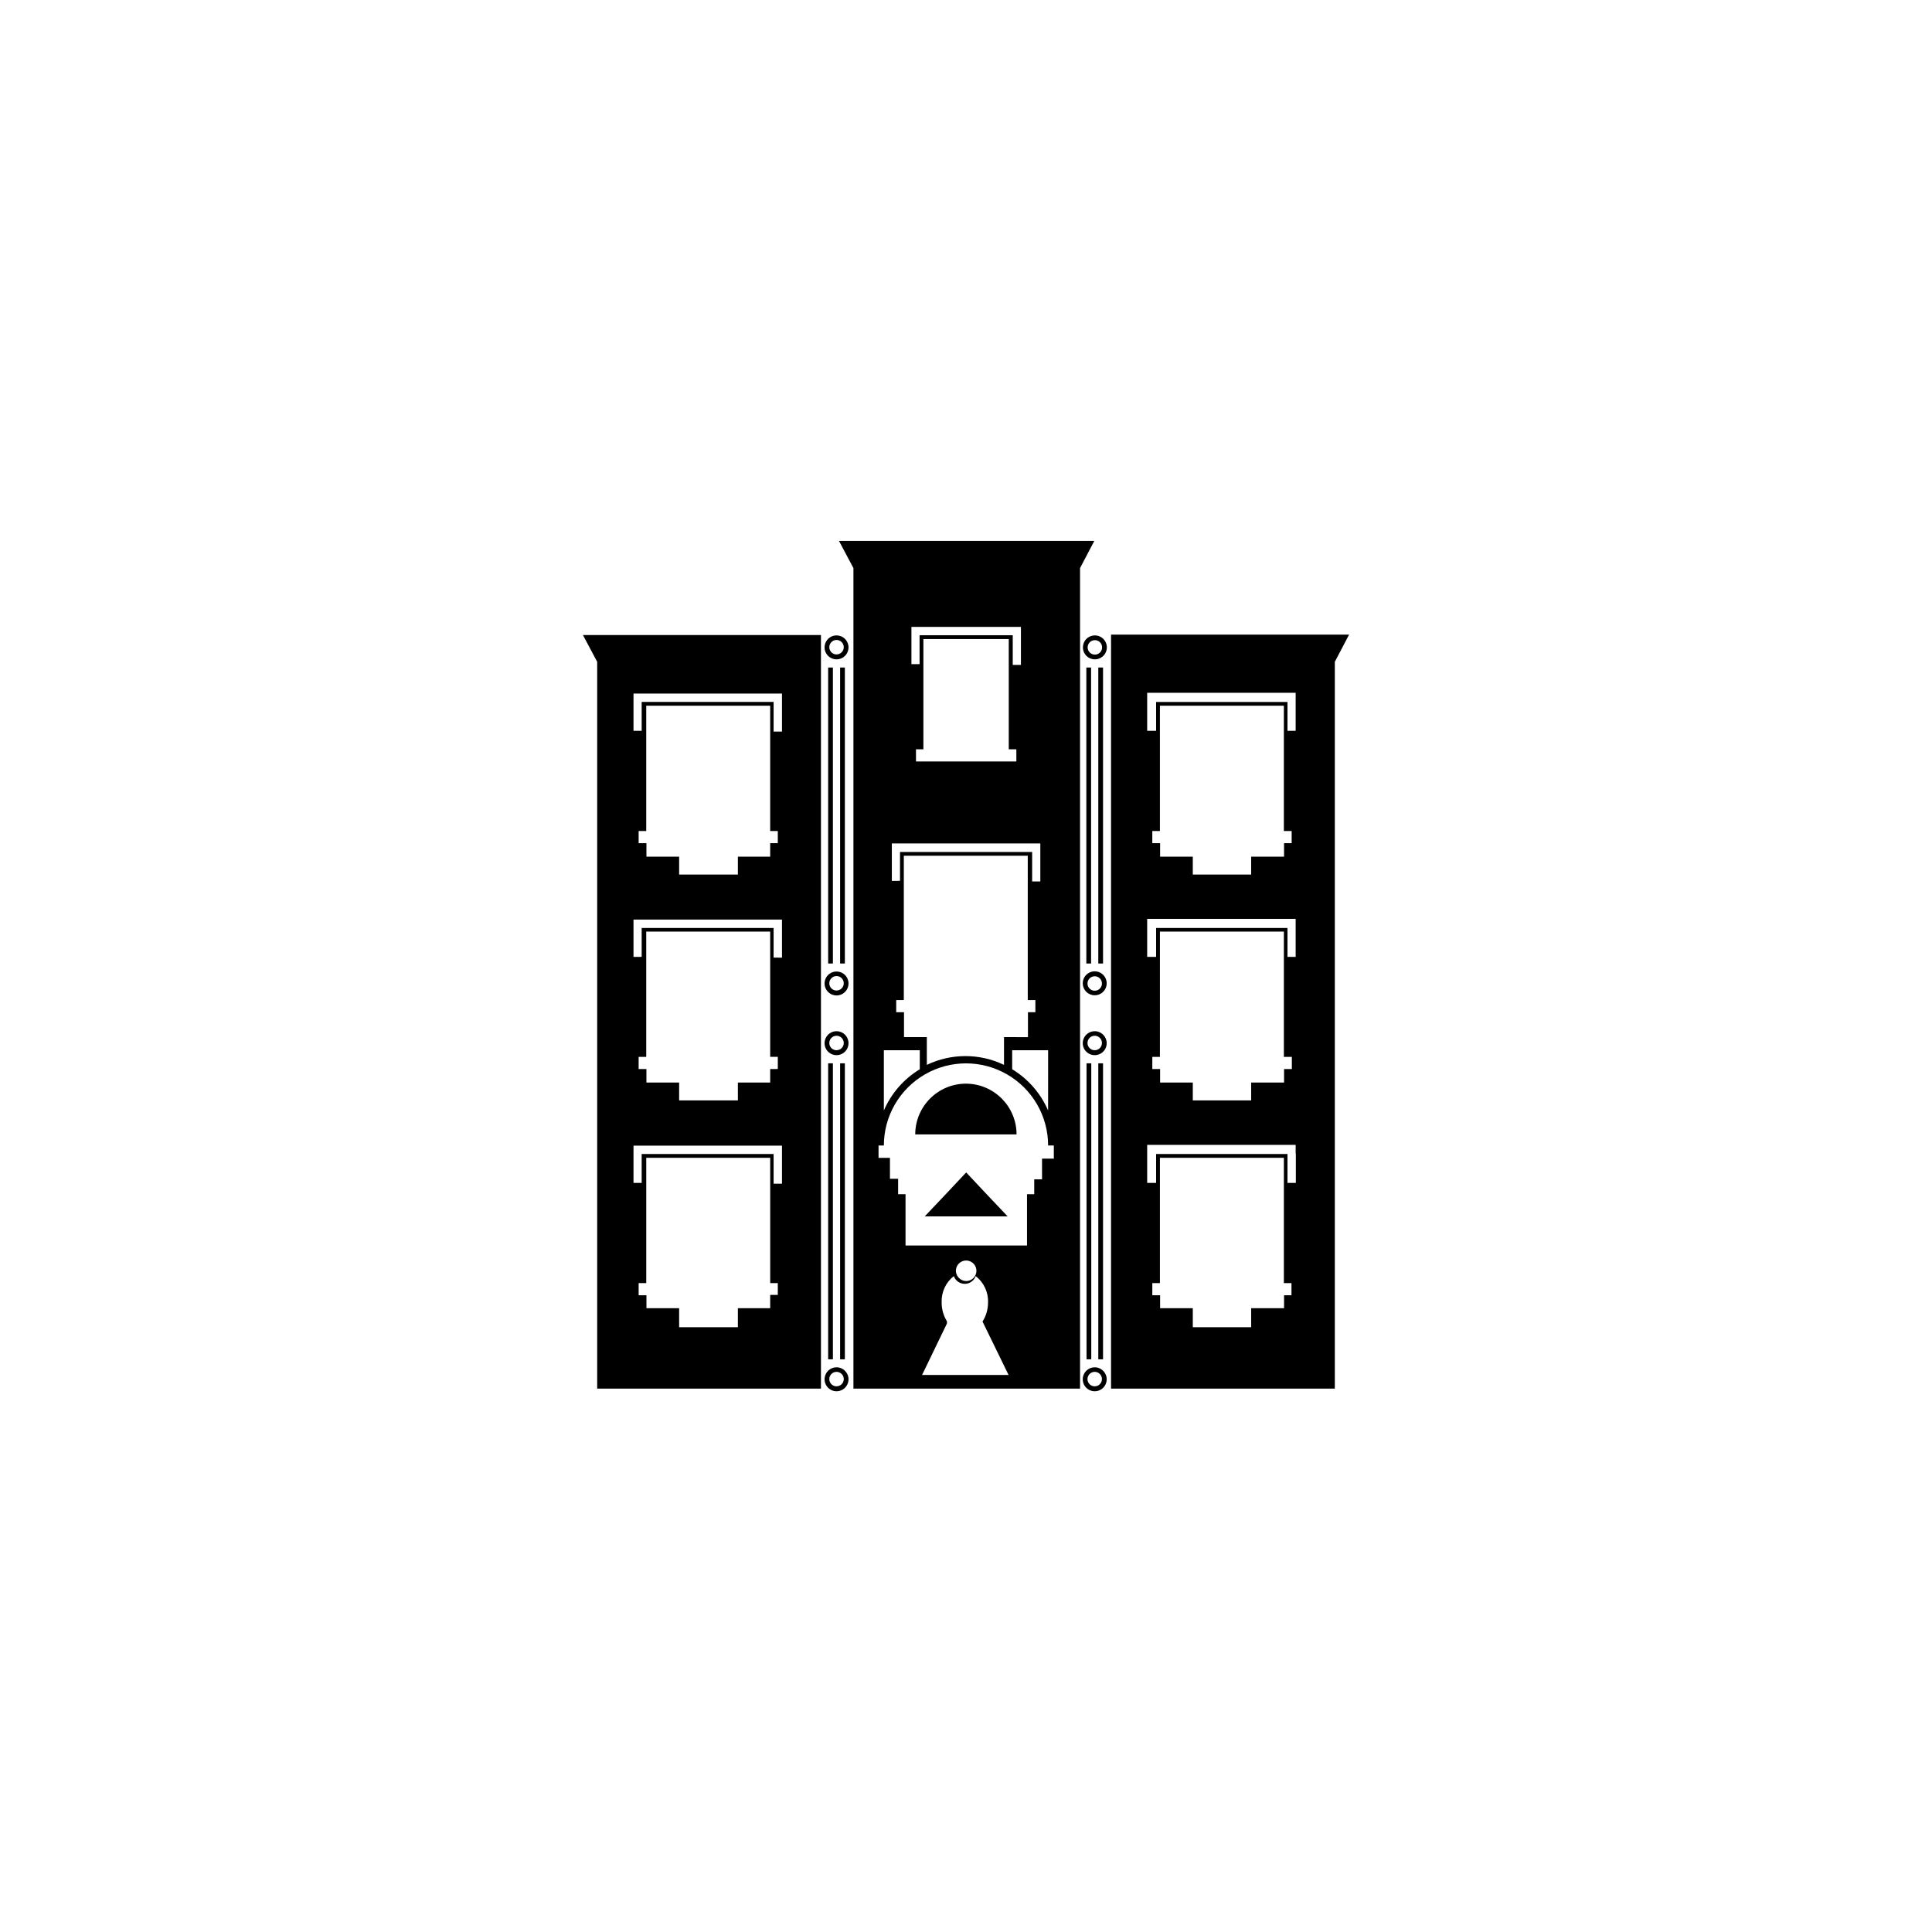
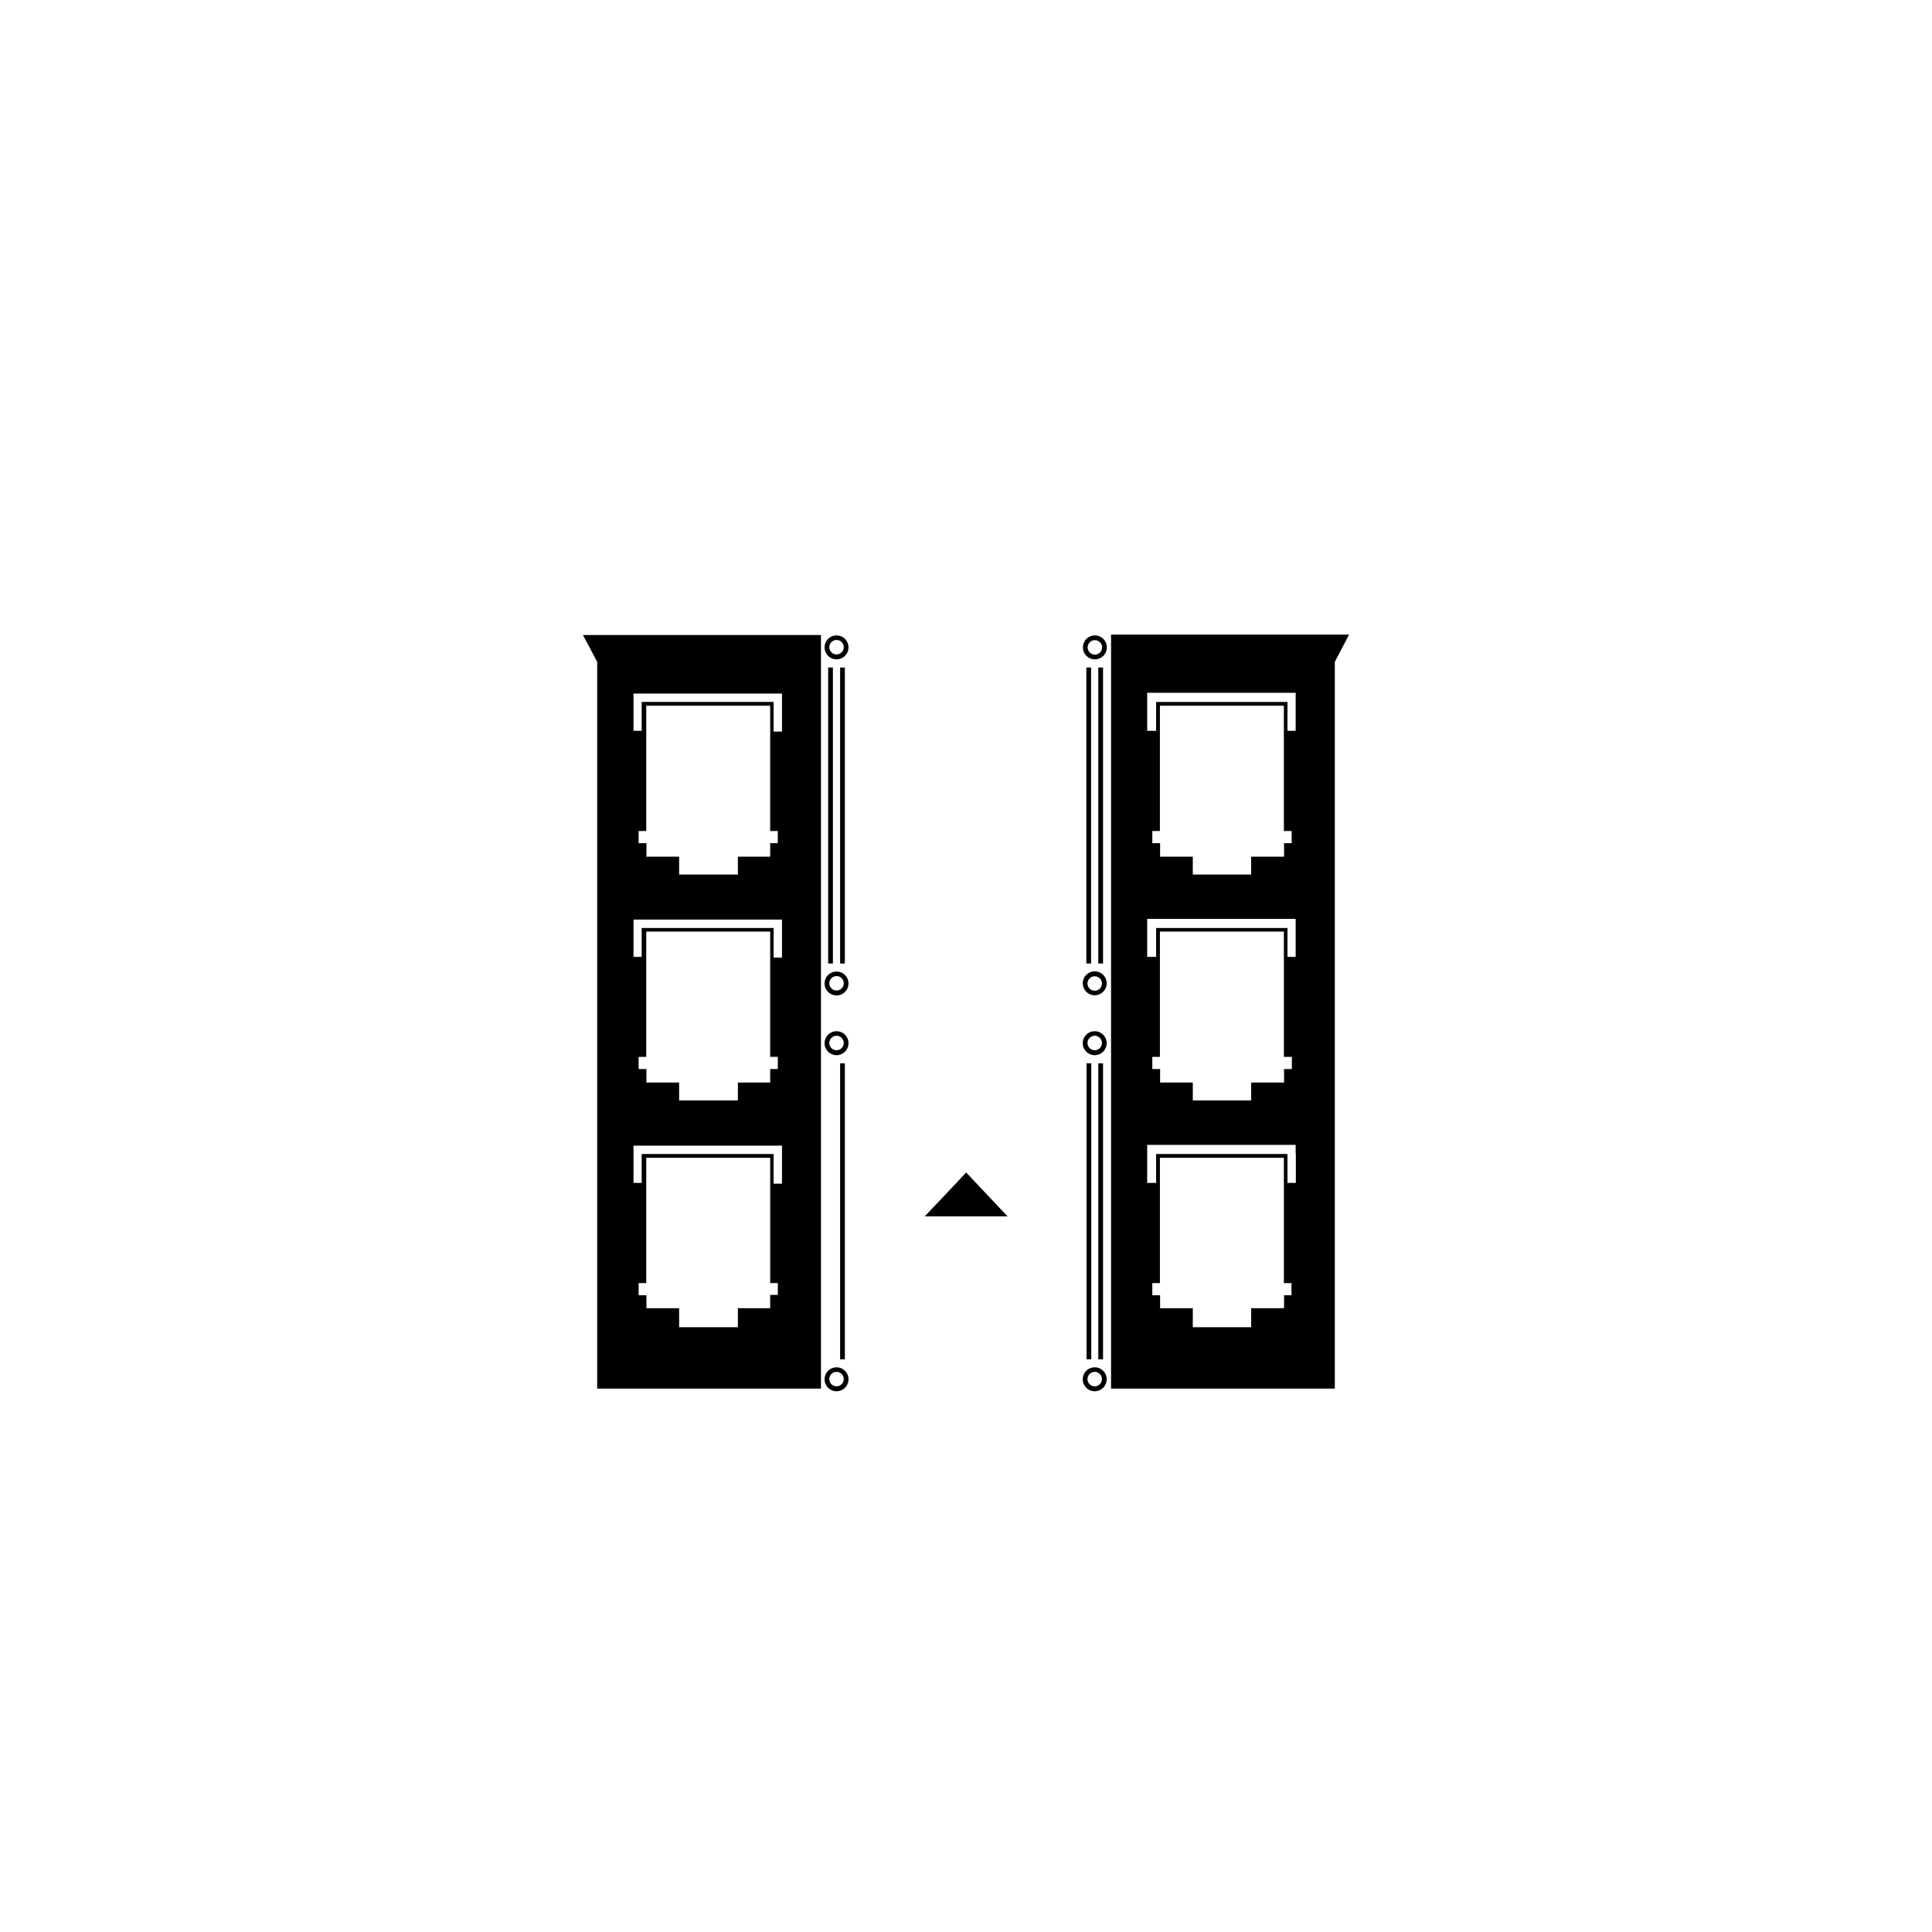
<svg xmlns="http://www.w3.org/2000/svg" fill="#000000" width="800px" height="800px" version="1.1" viewBox="144 144 512 512">
  <g>
    <path d="m400.05 454.71-5.492 5.844-5.492 5.797h21.965l-5.492-5.797z" />
-     <path d="m400 431.18c-7.43 0-13.453 6.023-13.453 13.453h26.852c0-7.41-5.992-13.426-13.398-13.453z" />
    <path d="m302.26 319.39v192.61h59.301v-199.71h-63.078zm47.914 167.77-2.066-0.004v3.527h-8.562v5.039h-15.57v-5.039h-8.664v-3.426h-2.066v-3.223h2.016v-33.203h32.848v33.199h2.016v3.223zm-38.289-157.24v-2.121h39.348v10.078h-2.219v-7.859h-34.965v7.656h-2.164zm3.426 41.012v-3.481h-2.066v-3.227h2.016v-33.199h32.848v33.199h2.016v3.223l-2.016 0.004v3.578h-8.562v4.734h-15.57v-4.734h-8.664zm-3.426 18.988v-2.215h39.348v10.078l-2.219-0.004v-7.859h-34.965v7.656l-2.164 0.004zm3.426 41.012v-3.629h-2.066v-3.223h2.016v-33.203h32.848v33.199h2.016v3.223l-2.016 0.004v3.578h-8.562v4.734h-15.57v-4.734h-8.664zm-3.426 18.941v-2.266h39.348v10.078l-2.219-0.004v-7.859h-34.965v7.656l-2.164 0.004v-7.66z" />
    <path d="m438.44 312.29v199.71h59.301v-192.61l3.777-7.203-63.078-0.004zm47.914 174.97h-2.066v3.426h-8.715v5.039h-15.469v-5.039h-8.664v-3.426h-2.066v-3.223h2.016v-33.203h32.848v33.199h2.016v3.223zm1.059-37.434v7.656l-2.219 0.004v-7.66h-34.812v7.656l-2.367 0.004v-10.078h39.348v2.215zm-1.059-25.746v3.223l-2.066 0.004v3.578h-8.715v4.734h-15.469v-4.734h-8.664v-3.578h-2.066v-3.223h2.016v-33.203h32.848v33.199zm1.008-34.156v7.656l-2.168 0.004v-7.66h-34.812v7.656l-2.367 0.004v-10.078h39.348zm-1.059-25.695v3.223l-2.016 0.004v3.578h-8.715v4.734h-15.469v-4.734h-8.664v-3.578h-2.066v-3.227h2.016v-33.199h32.848v33.199zm1.059-34.207v7.656h-2.168v-7.656h-34.812v7.656h-2.367v-10.078h39.348z" />
-     <path d="m366.34 287.35 3.828 7.203v217.45h60.055v-217.45l3.777-7.203zm17.23 131.5v-6.602h-2.066v-3.227h2.016v-38.238h32.848v38.238h2.016v3.223l-1.965 0.004v6.602l-6.348-0.004v7.356c-6.465-3.102-13.988-3.102-20.453 0v-7.356h-6.047zm28.668 3.477h9.523l-0.004 15.969c-1.961-4.547-5.289-8.367-9.52-10.934v-5.039zm-26.703-109.98v-2.219h29.02v10.078h-2.168v-7.859h-24.688v7.656h-2.164zm27.809 30.23v3.223h-26.598v-3.227h1.965v-29.219h22.621v29.223zm-32.996 27.203v-2.266h39.348v10.078l-2.168-0.004v-7.809h-35.016v7.656l-2.164 0.004zm-2.117 52.547h9.523v5.039c-4.238 2.562-7.566 6.387-9.523 10.934zm10.078 86.152 6.648-13.754v-0.555c-0.941-1.512-1.43-3.258-1.41-5.039-0.105-2.699 1.094-5.285 3.223-6.953 0.434 1.23 1.598 2.051 2.898 2.051s2.461-0.82 2.894-2.051c2.164 1.668 3.387 4.277 3.277 7.004 0.004 1.785-0.504 3.535-1.461 5.039l6.902 14.156h-22.926zm9.016-27.859c0.062-1.09 0.766-2.039 1.793-2.41 1.023-0.367 2.172-0.09 2.914 0.707 0.746 0.801 0.938 1.965 0.496 2.961-0.445 0.996-1.441 1.633-2.531 1.613-0.738-0.027-1.43-0.344-1.934-0.883-0.5-0.539-0.766-1.254-0.738-1.988zm25.996-29.574h-3.172v5.492h-2.066v3.93h-1.914v13.602h-32.195v-13.602h-1.965v-4.082h-2.164v-5.543h-3.023v-3.273h1.41c0-7.777 4.148-14.961 10.883-18.848 6.734-3.891 15.031-3.891 21.762 0 6.734 3.887 10.883 11.07 10.883 18.848h1.512v3.273z" />
    <path d="m363.47 320.9h1.258v78.441h-1.258z" />
    <path d="m366.64 320.9h1.258v78.441h-1.258z" />
    <path d="m365.69 312.39c-1.281 0-2.441 0.773-2.93 1.957-0.492 1.188-0.223 2.555 0.688 3.461 0.906 0.906 2.273 1.18 3.457 0.688 1.188-0.492 1.961-1.648 1.961-2.934 0-0.84-0.336-1.648-0.93-2.242-0.594-0.598-1.402-0.93-2.246-0.93zm0 5.039c-0.773 0-1.473-0.469-1.766-1.184-0.297-0.715-0.133-1.539 0.414-2.086 0.547-0.547 1.371-0.711 2.086-0.414 0.715 0.297 1.184 0.992 1.184 1.766 0 0.508-0.203 0.996-0.562 1.355s-0.848 0.562-1.355 0.562z" />
    <path d="m365.69 401.46c-1.281 0-2.441 0.773-2.93 1.957-0.492 1.188-0.223 2.551 0.688 3.461 0.906 0.906 2.273 1.18 3.457 0.688 1.188-0.492 1.961-1.648 1.961-2.934 0-0.84-0.336-1.648-0.93-2.242-0.594-0.598-1.402-0.93-2.246-0.93zm0 5.039v-0.004c-0.773 0-1.473-0.465-1.766-1.18-0.297-0.715-0.133-1.539 0.414-2.086 0.547-0.547 1.371-0.711 2.086-0.418 0.715 0.297 1.184 0.996 1.184 1.77 0 0.508-0.203 0.996-0.562 1.355s-0.848 0.559-1.355 0.559z" />
-     <path d="m363.47 425.79h1.258v78.441h-1.258z" />
    <path d="m366.64 425.79h1.258v78.441h-1.258z" />
    <path d="m365.69 417.28c-1.281 0-2.441 0.773-2.93 1.961-0.492 1.188-0.223 2.551 0.688 3.461 0.906 0.906 2.273 1.176 3.457 0.688 1.188-0.492 1.961-1.648 1.961-2.934 0-0.84-0.336-1.648-0.93-2.246-0.594-0.594-1.402-0.93-2.246-0.93zm0 5.039c-0.773 0-1.473-0.465-1.766-1.18-0.297-0.715-0.133-1.539 0.414-2.086 0.547-0.551 1.371-0.715 2.086-0.418 0.715 0.297 1.184 0.996 1.184 1.77 0 0.508-0.203 0.996-0.562 1.355-0.359 0.359-0.848 0.559-1.355 0.559z" />
    <path d="m365.69 506.35c-1.281 0-2.441 0.773-2.93 1.961-0.492 1.188-0.223 2.551 0.688 3.457 0.906 0.91 2.273 1.18 3.457 0.691 1.188-0.492 1.961-1.652 1.961-2.934 0-1.754-1.422-3.176-3.176-3.176zm0 5.039c-0.773 0-1.473-0.465-1.766-1.184-0.297-0.715-0.133-1.535 0.414-2.086 0.547-0.547 1.371-0.711 2.086-0.414s1.184 0.996 1.184 1.77c0 1.059-0.859 1.914-1.918 1.914z" />
    <path d="m431.89 320.9h1.258v78.441h-1.258z" />
    <path d="m435.06 320.9h1.258v78.441h-1.258z" />
-     <path d="m430.98 315.56c0 1.285 0.773 2.441 1.957 2.934 1.188 0.492 2.551 0.219 3.461-0.688 0.906-0.906 1.18-2.273 0.688-3.461-0.492-1.184-1.648-1.957-2.934-1.957-0.84 0-1.648 0.332-2.242 0.93-0.598 0.594-0.93 1.402-0.93 2.242zm3.176-1.914h-0.004c0.773 0 1.473 0.469 1.77 1.184s0.133 1.539-0.414 2.086c-0.547 0.547-1.371 0.711-2.086 0.414-0.719-0.297-1.184-0.992-1.184-1.77 0-1.035 0.828-1.887 1.863-1.914z" />
+     <path d="m430.98 315.56c0 1.285 0.773 2.441 1.957 2.934 1.188 0.492 2.551 0.219 3.461-0.688 0.906-0.906 1.18-2.273 0.688-3.461-0.492-1.184-1.648-1.957-2.934-1.957-0.84 0-1.648 0.332-2.242 0.93-0.598 0.594-0.93 1.402-0.93 2.242zm3.176-1.914c0.773 0 1.473 0.469 1.77 1.184s0.133 1.539-0.414 2.086c-0.547 0.547-1.371 0.711-2.086 0.414-0.719-0.297-1.184-0.992-1.184-1.77 0-1.035 0.828-1.887 1.863-1.914z" />
    <path d="m434.11 407.76c1.285 0 2.441-0.773 2.934-1.961 0.492-1.184 0.219-2.551-0.688-3.457-0.91-0.91-2.273-1.18-3.461-0.688-1.184 0.488-1.957 1.648-1.957 2.93 0 0.844 0.332 1.648 0.93 2.246 0.594 0.594 1.402 0.93 2.242 0.93zm0-5.039c0.773 0 1.473 0.465 1.77 1.184 0.297 0.715 0.133 1.539-0.414 2.086-0.547 0.547-1.371 0.711-2.086 0.414s-1.184-0.996-1.184-1.77c0-0.508 0.203-0.992 0.562-1.352s0.844-0.562 1.352-0.562z" />
    <path d="m431.94 425.79h1.258v78.441h-1.258z" />
    <path d="m435.06 425.79h1.258v78.441h-1.258z" />
    <path d="m434.11 417.28c-1.281 0-2.441 0.773-2.93 1.961-0.492 1.188-0.223 2.551 0.688 3.461 0.906 0.906 2.273 1.176 3.457 0.688 1.188-0.492 1.961-1.648 1.961-2.934 0-0.84-0.336-1.648-0.93-2.246-0.598-0.594-1.402-0.93-2.246-0.93zm0 5.039c-0.773 0-1.473-0.465-1.77-1.18-0.293-0.715-0.129-1.539 0.418-2.086 0.547-0.551 1.371-0.715 2.086-0.418 0.715 0.297 1.18 0.996 1.18 1.77 0 0.508-0.199 0.996-0.559 1.355-0.359 0.359-0.848 0.559-1.355 0.559z" />
    <path d="m434.11 506.35c-1.281 0-2.441 0.773-2.93 1.961-0.492 1.188-0.223 2.551 0.688 3.457 0.906 0.91 2.273 1.18 3.457 0.691 1.188-0.492 1.961-1.652 1.961-2.934 0-1.754-1.422-3.176-3.176-3.176zm0 5.039c-0.773 0-1.473-0.465-1.77-1.184-0.293-0.715-0.129-1.535 0.418-2.086 0.547-0.547 1.371-0.711 2.086-0.414s1.18 0.996 1.18 1.77c0 1.059-0.855 1.914-1.914 1.914z" />
  </g>
</svg>